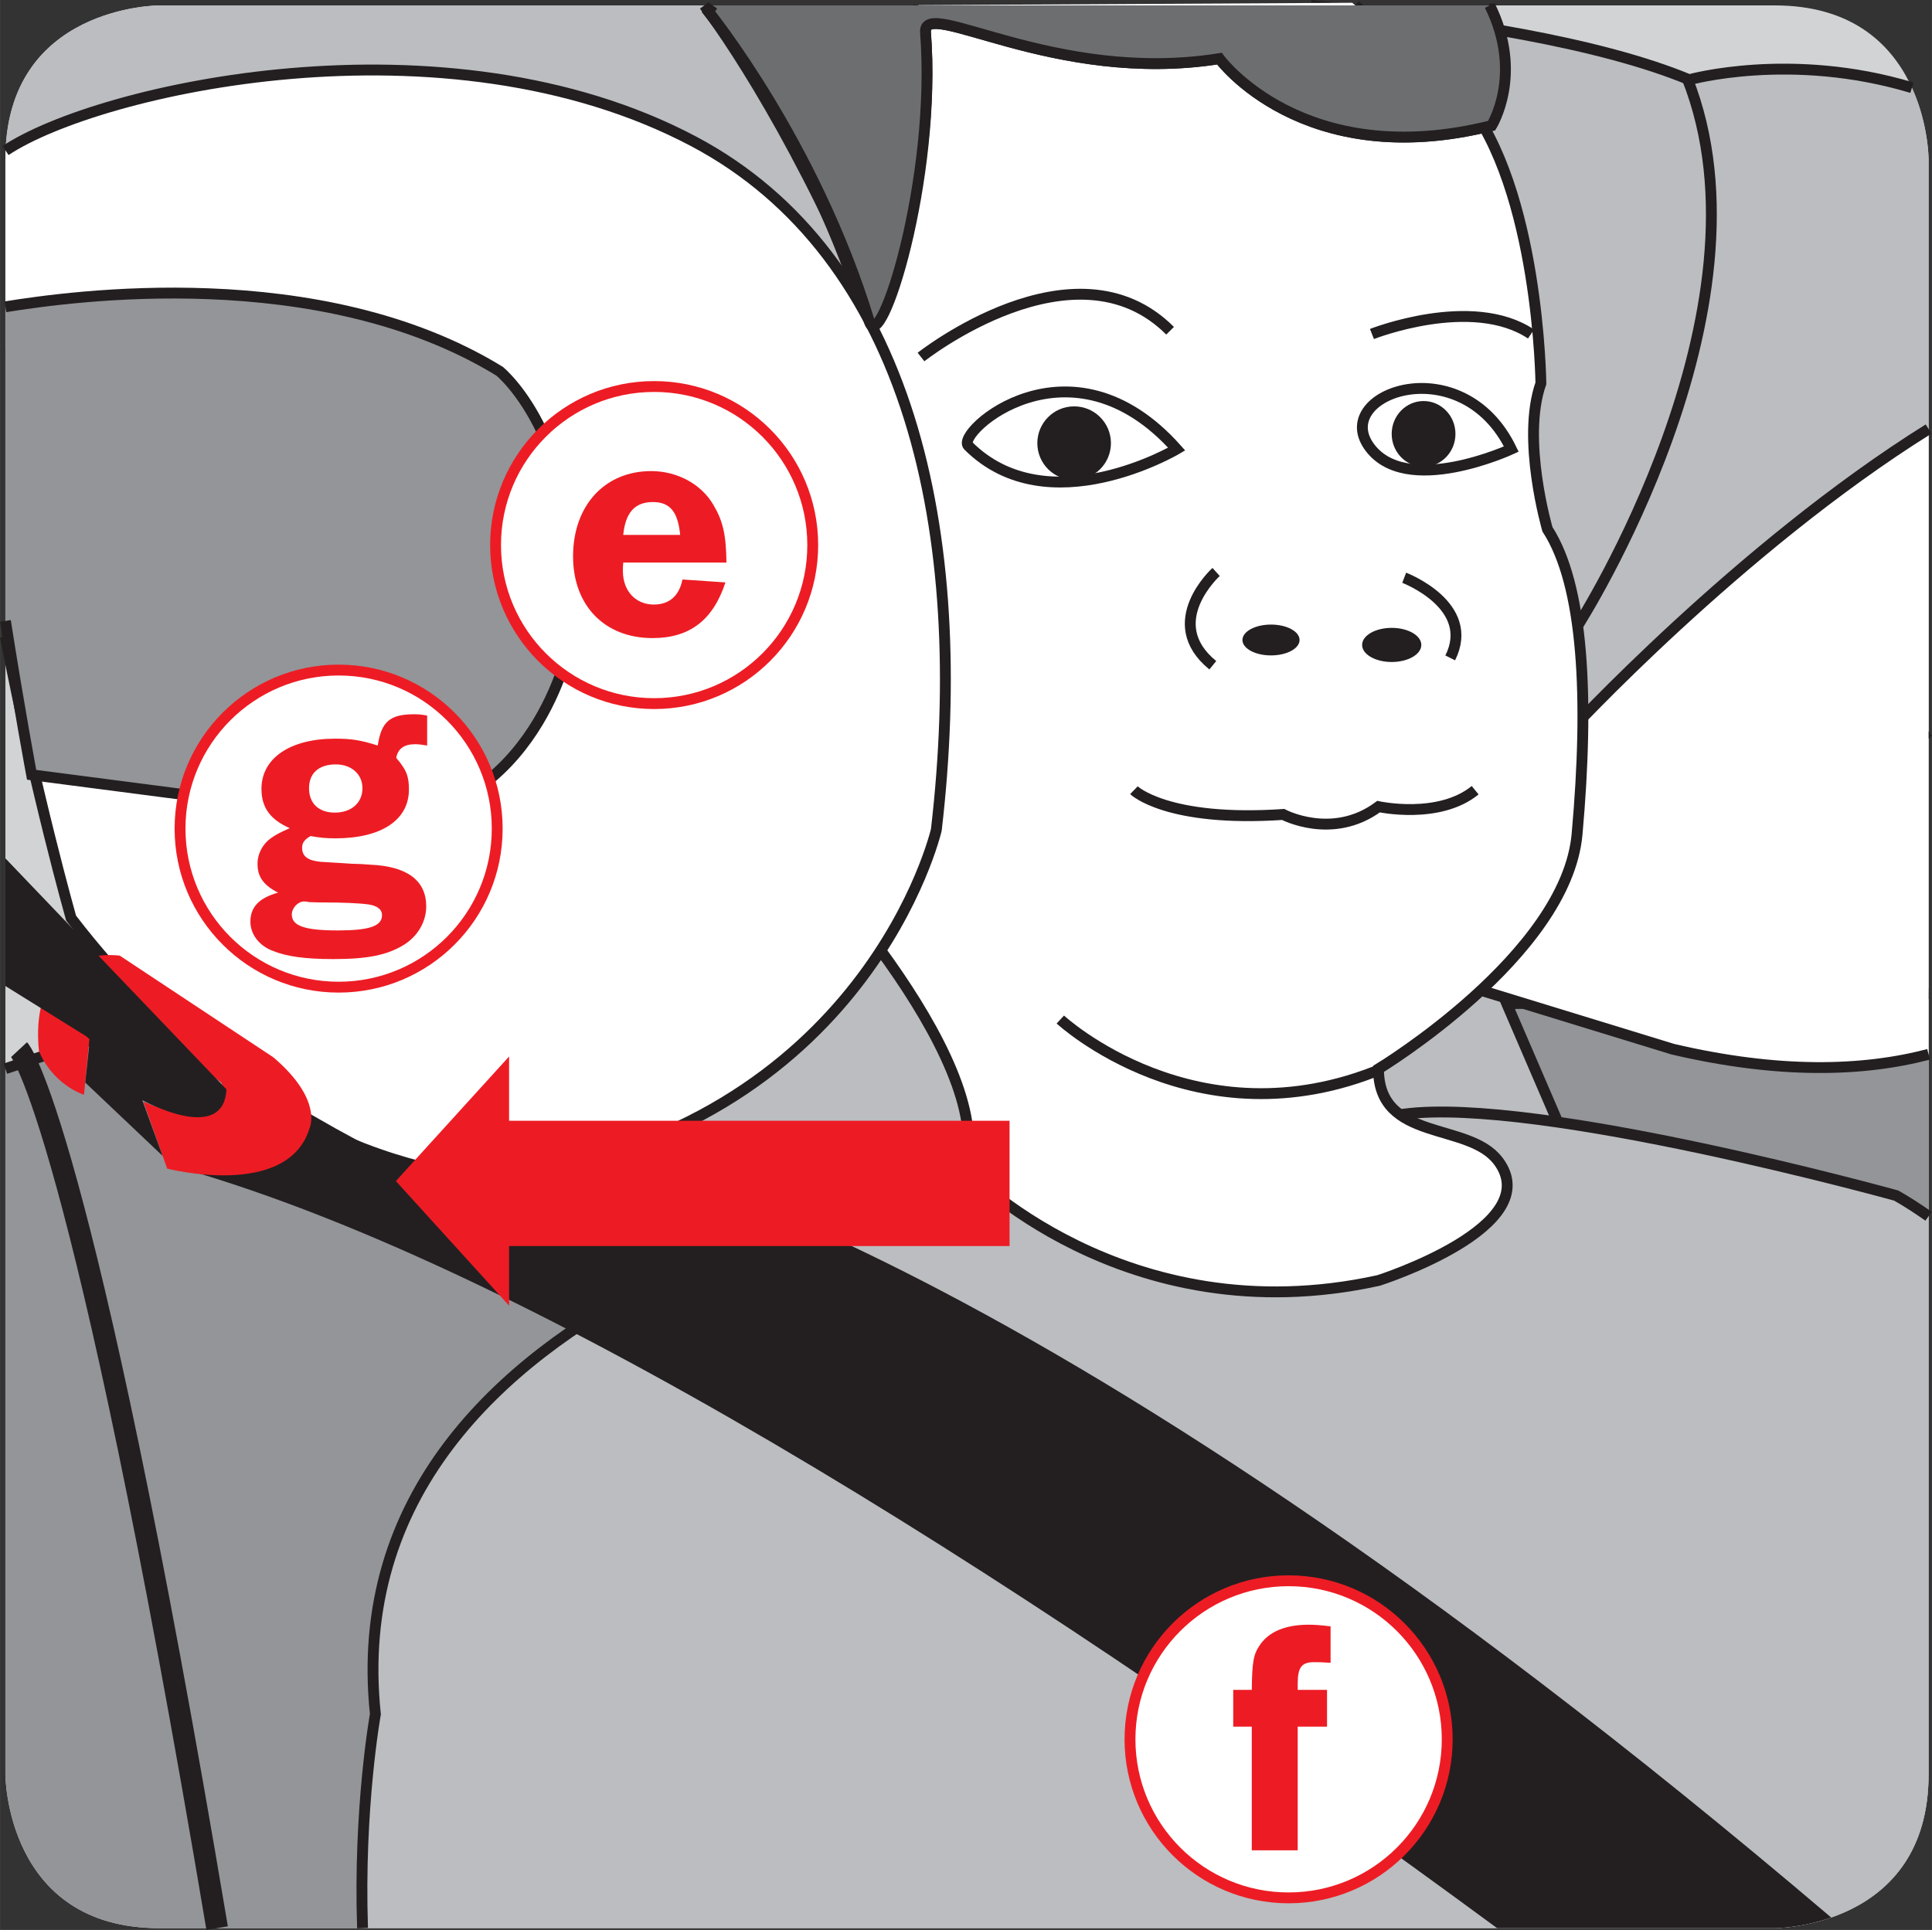
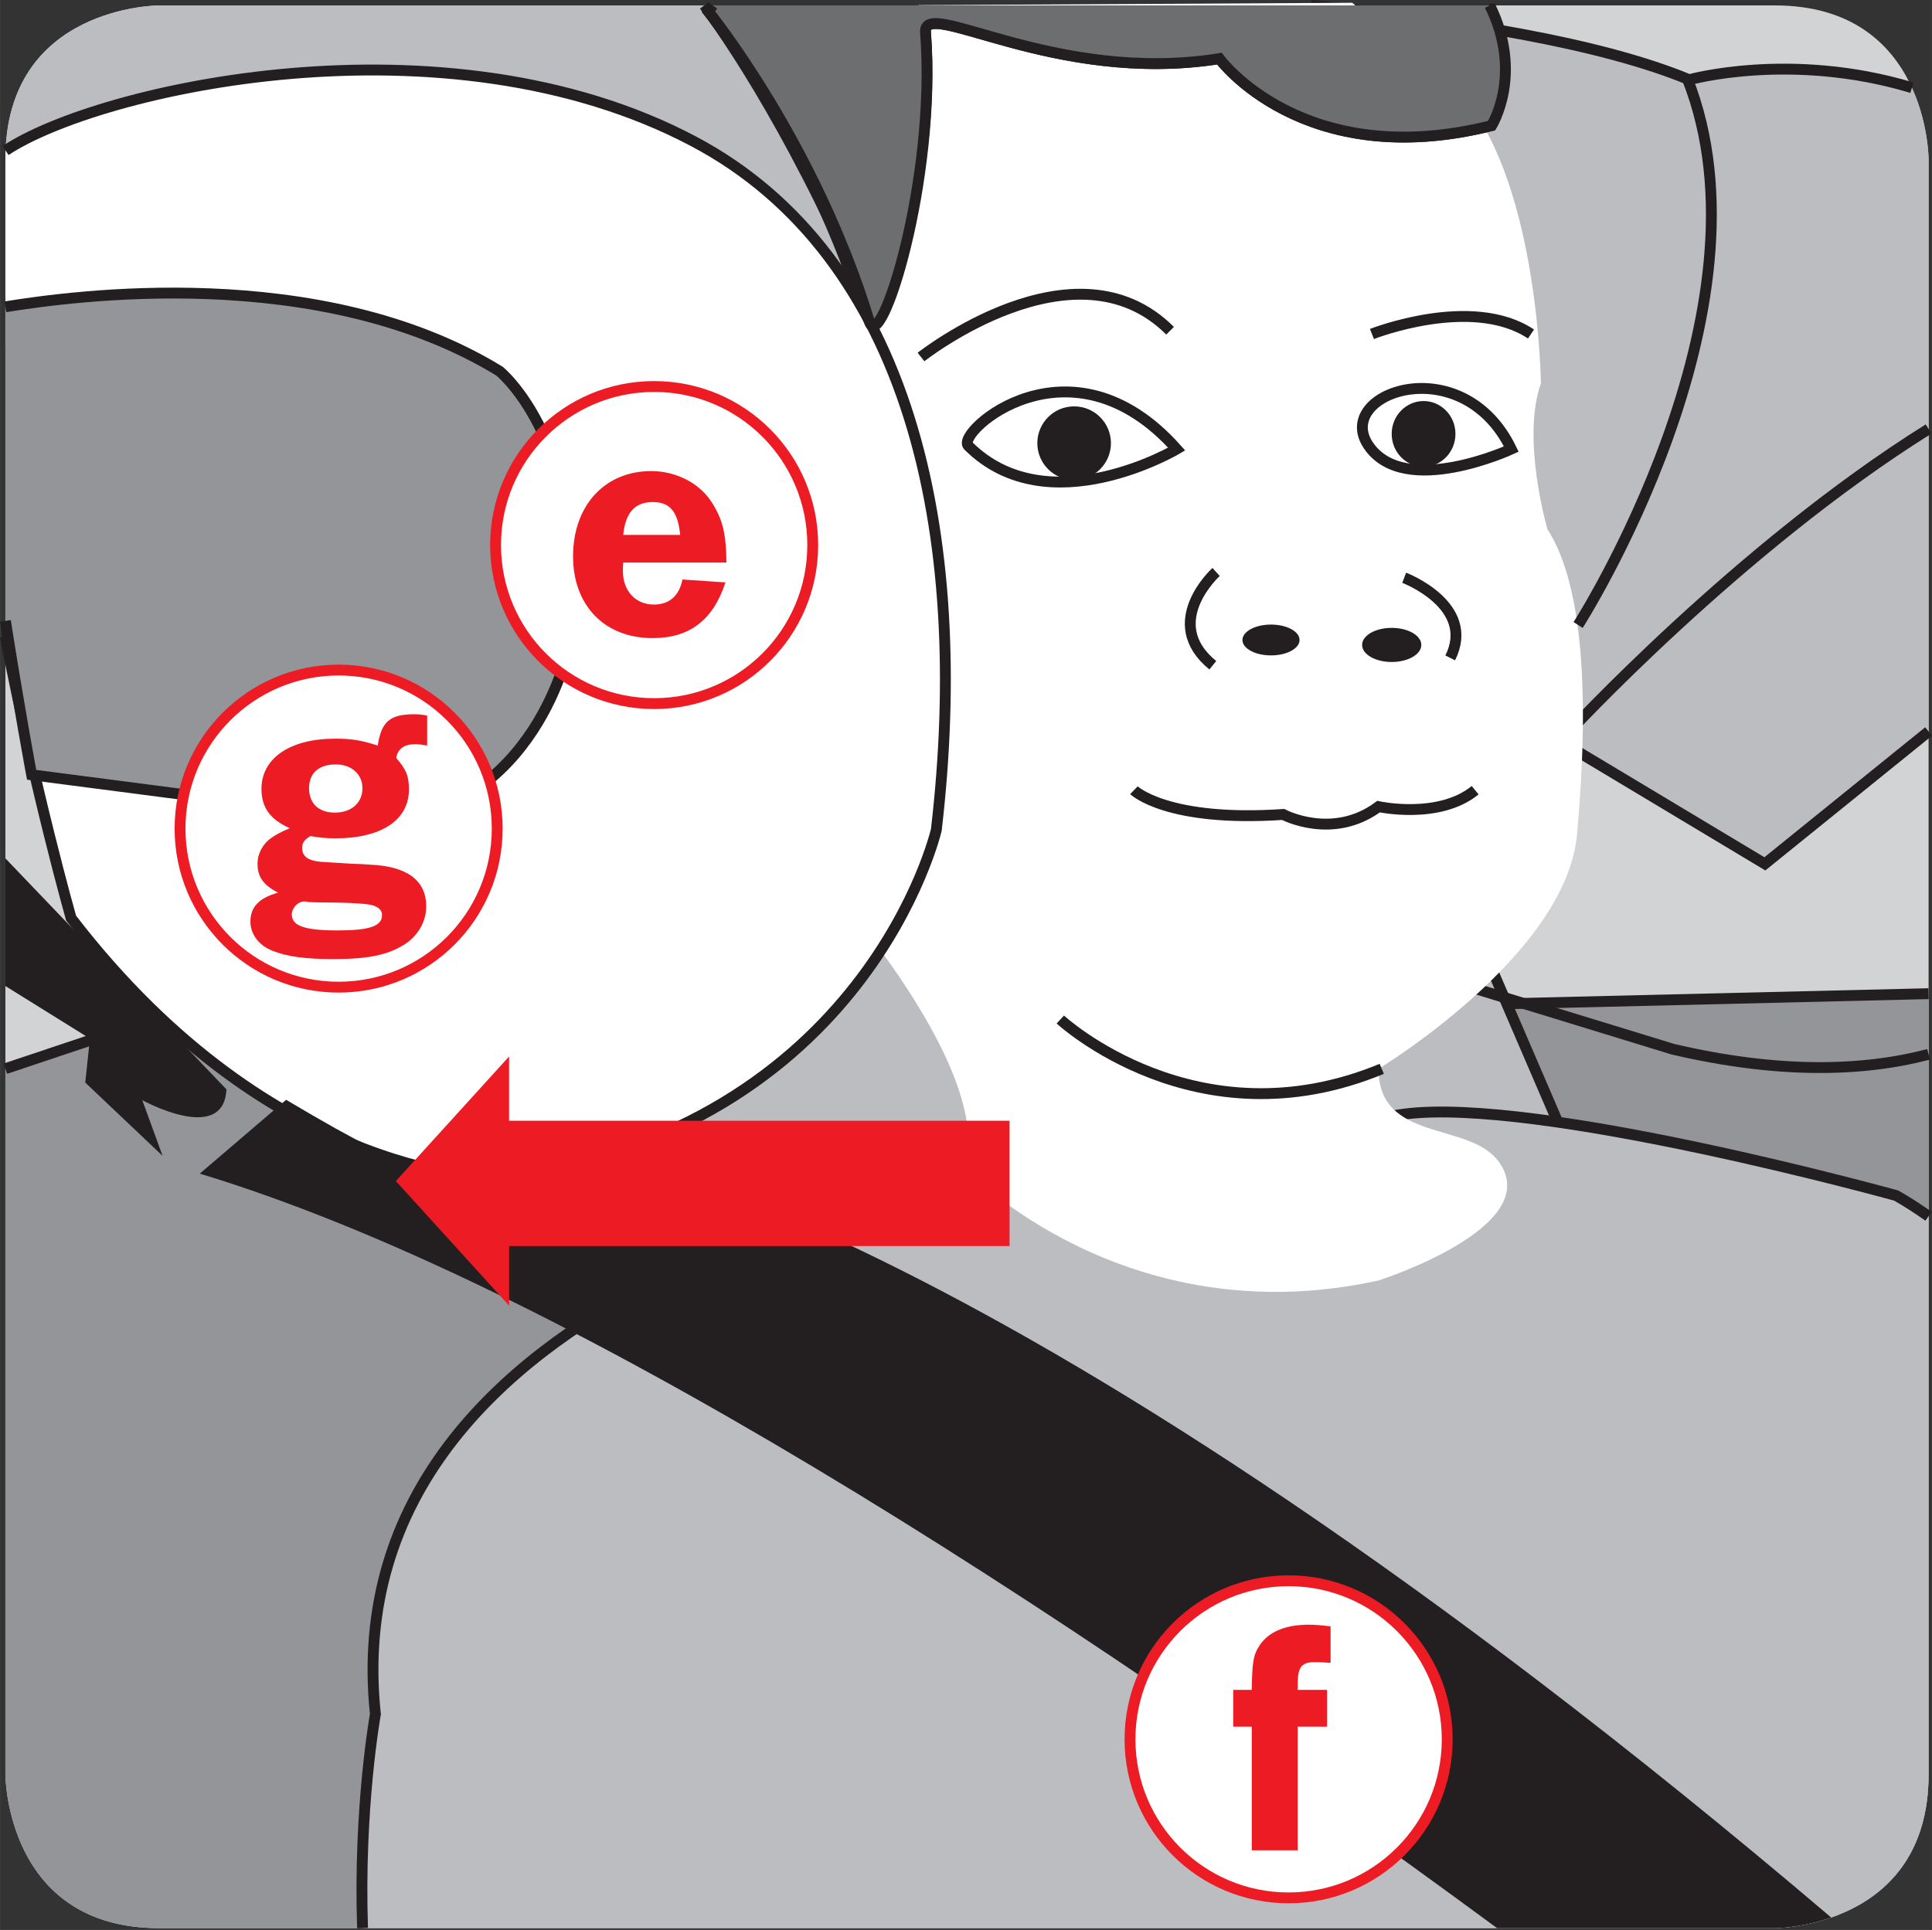
<svg xmlns="http://www.w3.org/2000/svg" xml:space="preserve" width="25.114mm" height="25.093mm" version="1.1" style="shape-rendering:geometricPrecision; text-rendering:geometricPrecision; image-rendering:optimizeQuality; fill-rule:evenodd; clip-rule:evenodd" viewBox="0 0 457.2 456.83">
  <rect x="0" y="0" width="457.2" height="456.83" fill="#333333" stroke="none" />
  <defs>
    <style type="text/css">
   
    .str1 {stroke:#231F20;stroke-width:5.14;stroke-miterlimit:3.864}
    .str0 {stroke:#231F20;stroke-width:2.57;stroke-miterlimit:3.864}
    .str2 {stroke:#ED1C24;stroke-width:2.57;stroke-miterlimit:3.864}
    .fil9 {fill:none}
    .fil2 {fill:none;fill-rule:nonzero}
    .fil0 {fill:#D1D3D4}
    .fil8 {fill:#ED1C24}
    .fil5 {fill:#231F20;fill-rule:nonzero}
    .fil6 {fill:#6D6E70;fill-rule:nonzero}
    .fil1 {fill:#939598;fill-rule:nonzero}
    .fil3 {fill:#BBBDC0;fill-rule:nonzero}
    .fil4 {fill:white;fill-rule:nonzero}
    .fil7 {fill:#ED1C24;fill-rule:nonzero}
   
  </style>
  </defs>
  <g id="Слой_x0020_1">
    <path class="fil0" d="M37.68 1.28c0,0 -36.41,0 -36.41,36.41l0 382.31c0,0 0,36.41 36.41,36.41l382.31 0c0,0 36.41,0 36.41,-36.41l0 -382.31c0,0 0,-36.41 -36.41,-36.41l-382.31 0z" />
    <path class="fil1" d="M456.39 235.21l-433.03 10.36 -22.1 7.39 0 167.03c0,0 0,36.41 36.41,36.41l382.31 0c0,0 36.41,0 36.41,-36.41l0 -184.78z" />
    <polyline class="fil2 str0" points="456.39,235.21 23.37,245.56 1.27,252.96 " />
    <polygon class="fil3" points="128.6,188.17 182.38,351.26 388.05,310.67 323.12,159.9 " />
    <polygon class="fil2 str0" points="128.6,188.17 182.38,351.26 388.05,310.67 323.12,159.9 " />
    <path class="fil3" d="M310.21 1.28c35.38,3.5 68.85,8.99 89.54,17.59 0,0 24.02,-6.75 52.7,1.89 3.94,8.66 3.95,16.93 3.95,16.93l0 135.46 -38.75 31.33 -196.02 -117.61 -220.36 -4.38 0 -44.8c0,-36.41 36.41,-36.41 36.41,-36.41l0 0 272.53 0z" />
    <path class="fil2 str0" d="M310.21 1.28c35.38,3.5 68.85,8.99 89.54,17.59 0,0 24.02,-6.75 52.7,1.89m3.95 152.39l-38.75 31.33 -196.02 -117.61 -220.36 -4.38" />
-     <path class="fil4" d="M370.84 173.74c0,0 40.75,-44.2 85.56,-72.19l0 148.02c-15.64,4.1 -35.47,4.65 -60.54,-1.22l-50.82 -15.59 25.8 -59.03z" />
    <path class="fil2 str0" d="M370.84 173.74c0,0 40.75,-44.2 85.56,-72.19m0 148.02c-15.64,4.1 -35.47,4.65 -60.54,-1.22l-50.82 -15.59 25.8 -59.03" />
    <path class="fil2 str0" d="M166.68 1.28c8.16,11.12 26.07,38.36 44.61,85.19" />
    <path class="fil3" d="M228.78 278.81c0,0 -150.86,23.47 -139.95,126.95 0,0 -4,22.12 -3.04,50.64l334.2 0c0,0 36.41,0 36.41,-36.41l0 -132.1c-2.63,-1.84 -5.18,-3.49 -7.65,-4.89 0,0 -84.64,-23.47 -116.48,-19.28l-103.48 15.09z" />
    <path class="fil2 str0" d="M228.78 278.81c0,0 -150.86,23.47 -139.95,126.95 0,0 -4,22.12 -3.04,50.64m370.6 -168.51c-2.63,-1.84 -5.18,-3.49 -7.65,-4.89 0,0 -84.64,-23.47 -116.48,-19.28l-103.48 15.09" />
-     <path class="fil2 str1" d="M4.51 248.45c0,0 14.58,15.68 46.87,207.95" />
    <path class="fil4" d="M354.53 274.8c-7,-9.34 -28.31,-4.38 -28.31,-21.79 0,0 44.42,-26.86 46.99,-55.55 2.9,-32.32 1.55,-58.95 -7.01,-72.18 0,0 -6.23,-21.31 -1.55,-34.54 0,0 -0.49,-45.92 -17.9,-67.22l-26.75 -22.86 -102.62 0.56 -11.66 72.3 -25.89 40.86c0,0 15.56,40.76 7,84.63 0,0 49.32,51.17 41.54,77.63 0,0 37.65,39.69 97.86,26.46 0,0 39.99,-12.74 28.31,-28.31z" />
-     <path class="fil2 str0" d="M354.53 274.8c-7,-9.34 -28.31,-4.38 -28.31,-21.79 0,0 44.42,-26.86 46.99,-55.55 2.9,-32.32 1.55,-58.95 -7.01,-72.18 0,0 -6.23,-21.31 -1.55,-34.54 0,0 -0.49,-45.92 -17.9,-67.22l-26.03 -22.24m-103.35 0l-11.65 72.24 -25.89 40.86c0,0 15.56,40.76 7,84.63 0,0 49.32,51.17 41.54,77.63 0,0 37.65,39.69 97.86,26.46 0,0 39.99,-12.74 28.31,-28.31" />
    <path class="fil5" d="M294.02 151.49c0,-2.02 3.03,-3.65 6.76,-3.65 3.73,0 6.76,1.63 6.76,3.65 0,2.02 -3.03,3.65 -6.76,3.65 -3.74,0 -6.76,-1.63 -6.76,-3.65z" />
    <path class="fil5" d="M322.34 152.66c0,-2.23 3.13,-4.04 7,-4.04 3.87,0 7.01,1.81 7.01,4.04 0,2.23 -3.14,4.04 -7.01,4.04 -3.87,0 -7,-1.81 -7,-4.04z" />
    <path class="fil2 str0" d="M323.89 105.52c-8.56,-12.45 22.08,-23.34 33.76,0.78 0,0 -25.19,11.68 -33.76,-0.78z" />
    <path class="fil2 str0" d="M229.14 105.52c-3.11,-3.11 24.12,-27.53 49.32,0.78 0,0 -30.48,18.07 -49.32,-0.78z" />
    <path class="fil2 str0" d="M324.67 79.06c0,0 23.63,-9.34 37.64,0" />
    <path class="fil2 str0" d="M217.95 84.51c0,0 36.38,-28.8 58.95,-6.22" />
    <path class="fil2 str0" d="M332.3 136.76c0,0 17.12,6.52 10.89,18.97" />
    <path class="fil2 str0" d="M287.79 135.39c0,0 -13.23,11.96 -0.78,22.08" />
    <path class="fil5" d="M245.48 104.9c0,-4.81 3.9,-8.71 8.71,-8.71 4.81,0 8.71,3.9 8.71,8.71 0,4.81 -3.9,8.71 -8.71,8.71 -4.81,0 -8.71,-3.9 -8.71,-8.71z" />
    <path class="fil5" d="M329.34 102.71c0,-4.3 3.38,-7.78 7.54,-7.78 4.17,0 7.55,3.48 7.55,7.78 0,4.3 -3.38,7.78 -7.55,7.78 -4.16,0 -7.54,-3.49 -7.54,-7.78z" />
    <path class="fil6" d="M219.02 7.66c-0.67,-8.57 30.35,12.45 69.55,6.22 0,0 19.75,27.04 64.4,15.86 0,0 7.39,-12.09 -1,-28.46l-183.48 0c-0.28,0.49 -0.57,0.96 -0.84,1.46 0,0 24.6,31.2 37.46,73.49 2.58,8.49 16.61,-33.67 13.9,-68.57z" />
    <path class="fil2 str0" d="M219.02 7.66c-0.67,-8.57 30.35,12.45 69.55,6.22 0,0 19.75,27.04 64.4,15.86 0,0 7.39,-12.09 -1,-28.46m-183.48 0c-0.28,0.49 -0.57,0.96 -0.84,1.46 0,0 24.6,31.2 37.46,73.49 2.58,8.49 16.61,-33.67 13.9,-68.57" />
    <path class="fil2 str0" d="M250.92 241.33c0,0 32.2,29.86 76.07,11.67" />
    <path class="fil2 str0" d="M268.34 187.05c0,0 7.78,7.59 35.32,5.74 0,0 11.67,6.22 22.57,-1.85 0,0 14.3,3.11 22.86,-3.89" />
    <path class="fil4" d="M1.31 35.63c21.91,-14.56 104.02,-33.33 162.87,-2.15 51.15,27.12 65.58,92.7 57.4,162.94 0,0 -16.27,70.54 -103.07,82.46 0,0 -53.09,1.71 -101.69,-61.55 0,0 -8.53,-30.09 -15.55,-66.64l0 -113.01c0,-0.7 0.02,-1.38 0.04,-2.05z" />
    <path class="fil2 str0" d="M1.31 35.63c21.91,-14.56 104.02,-33.33 162.87,-2.15 51.15,27.12 65.58,92.7 57.4,162.94 0,0 -16.27,70.54 -103.07,82.46 0,0 -53.09,1.71 -101.69,-61.55 0,0 -8.53,-30.09 -15.55,-66.64" />
    <path class="fil1" d="M1.27 72.62c15.36,-2.47 74.36,-10.83 116.94,15.24 0,0 21.37,17.19 16.76,63.7 0,0 -6.56,37.42 -41.85,42.98l-85.64 -11.14c0,0 -3.05,-16.34 -6.2,-36.43l0 -74.35z" />
    <path class="fil2 str0" d="M1.27 72.62c15.36,-2.47 74.36,-10.83 116.94,15.24 0,0 21.37,17.19 16.76,63.7 0,0 -6.56,37.42 -41.85,42.98l-85.64 -11.14c0,0 -3.05,-16.34 -6.2,-36.43" />
    <path class="fil5" d="M140.84 272.56c0,0 97.66,15.53 292.51,181.33 -7.23,2.52 -13.36,2.52 -13.36,2.52l-65.7 0c-106.08,-78.1 -222.22,-152.96 -307.02,-178.6l20.43 -17.48c35.98,21.41 33.27,15.61 42.53,16.16 21.86,1.31 30.61,-3.94 30.61,-3.94z" />
-     <path class="fil7" d="M33.93 260.8l5.63 15.82c0,0 28.62,7.39 33.72,-9.65 0,0 3.17,-6.68 -8.6,-16.7l-36.34 -24.06c0,0 -21.6,-3.34 -19.14,22.49 0,0 2.42,7.29 10.67,10.46l1.28 -13.18c0,0 -8.78,-8 3.51,-9.76l27.73 20.03c0,0 5.28,14.41 -18.44,4.56z" />
    <path class="fil5" d="M53.58 257.86l-52.31 -54.68 0 30.22 20.01 12.45 -1.11 10.4 18.3 17.35 -4.8 -13.18c0,0 19.27,10.62 19.91,-2.56z" />
    <path class="fil4" d="M267.41 411.71c0,-20.73 16.8,-37.53 37.53,-37.53 20.72,0 37.54,16.8 37.54,37.53 0,20.73 -16.81,37.53 -37.54,37.53 -20.73,0 -37.53,-16.8 -37.53,-37.53z" />
    <path class="fil2 str2" d="M267.41 411.71c0,-20.73 16.8,-37.53 37.53,-37.53 20.72,0 37.54,16.8 37.54,37.53 0,20.73 -16.81,37.53 -37.54,37.53 -20.73,0 -37.53,-16.8 -37.53,-37.53z" />
    <path class="fil7" d="M307.1 408.71l6.94 0 0 -8.71 -6.94 0 0 -1.46c0,-3.85 0.92,-5.09 3.85,-5.09 1.31,0 1.7,0 3.93,0.15l0 -8.63c-2.54,-0.31 -3.93,-0.39 -5.16,-0.39 -5.47,0 -9.4,1.62 -11.56,4.78 -1.54,2.24 -1.85,4.01 -1.93,10.64l-4.39 0 0 8.71 4.39 0 0 29.28 10.87 0 0 -29.28z" />
    <path class="fil4" d="M117.27 129.02c0,-20.73 16.8,-37.53 37.53,-37.53 20.73,0 37.53,16.8 37.53,37.53 0,20.73 -16.8,37.53 -37.53,37.53 -20.73,0 -37.53,-16.8 -37.53,-37.53z" />
    <path class="fil2 str2" d="M117.27 129.02c0,-20.73 16.8,-37.53 37.53,-37.53 20.73,0 37.53,16.8 37.53,37.53 0,20.73 -16.8,37.53 -37.53,37.53 -20.73,0 -37.53,-16.8 -37.53,-37.53z" />
    <path class="fil8" d="M147.48 126.62c0.54,-5.32 2.77,-7.78 7.01,-7.78 4.08,0 5.93,2.31 6.47,7.78l-13.49 0zm24.43 6.55c-0.08,-6.7 -0.85,-9.87 -3.08,-13.64 -2.85,-4.93 -8.55,-8.02 -14.72,-8.02 -11.02,0 -18.5,8.17 -18.5,20.19 0,11.64 7.48,19.34 18.8,19.34 8.79,0 14.33,-4.24 17.26,-13.18l-10.17 -0.69c-0.77,3.85 -3.08,5.93 -6.78,5.93 -4.32,0 -7.32,-3.24 -7.32,-7.94 0,-0.54 0,-1.23 0.08,-2l24.43 0z" />
    <path class="fil4" d="M42.6 196.14c0,-20.72 16.81,-37.53 37.53,-37.53 20.73,0 37.53,16.81 37.53,37.53 0,20.73 -16.8,37.53 -37.53,37.53 -20.72,0 -37.53,-16.8 -37.53,-37.53z" />
    <path class="fil2 str2" d="M42.6 196.14c0,-20.72 16.81,-37.53 37.53,-37.53 20.73,0 37.53,16.81 37.53,37.53 0,20.73 -16.8,37.53 -37.53,37.53 -20.72,0 -37.53,-16.8 -37.53,-37.53z" />
    <path class="fil8" d="M76.91 213.62c4.08,0 7.94,0.15 10.25,0.46 2.08,0.31 3.24,1.16 3.24,2.54 0,2.62 -3.01,3.62 -10.48,3.62 -7.86,0 -10.87,-1.08 -10.87,-3.78 0,-1.54 1.46,-3.08 2.93,-3.08 0.23,0 0.54,0 1.08,0.15 0.46,0 1.39,0.08 2.54,0.08l1.31 0zm2.54 -32.68c3.7,0 6.32,2.31 6.32,5.63 0,3.47 -2.62,5.78 -6.55,5.78 -3.78,0 -6.09,-2.16 -6.09,-5.78 0,-3.54 2.31,-5.63 6.32,-5.63zm21.65 -11.56c-1.31,-0.23 -1.93,-0.31 -3.08,-0.31 -5.78,0 -7.78,1.77 -8.63,7.4 -4.16,-1.31 -6.24,-1.62 -10.1,-1.62 -10.64,0 -17.42,4.62 -17.42,11.87 0,4.39 2,7.24 6.7,9.32 -2.31,1 -3.16,1.47 -4.39,2.31 -2,1.39 -3.24,3.7 -3.24,6.09 0,3.08 1.31,5.01 4.86,6.86 -4.47,1.23 -6.55,3.39 -6.55,6.86 0,2.93 2,5.63 5.16,6.86 3.39,1.39 7.71,2 14.49,2 8.02,0 12.64,-0.92 16.57,-3.31 3.31,-2 5.39,-5.47 5.39,-9.17 0,-6.09 -4.47,-9.48 -13.18,-9.86l-2.23 -0.15 -2.31 -0.08 -2.24 -0.15c-1.77,-0.08 -3.54,-0.23 -5.09,-0.31 -3.01,-0.31 -4.32,-1.31 -4.32,-3.32 0,-1.16 0.54,-1.93 2,-2.77 2.08,0.39 3.78,0.54 5.86,0.54 10.87,0 17.42,-4.32 17.42,-11.56 0,-3.16 -0.62,-4.7 -3.01,-7.48 0.38,-2.16 1.85,-3.24 4.47,-3.24 0.77,0 1.46,0.08 2.85,0.31l0 -7.09z" />
    <path class="fil9 str0" d="M373.46 147.94c0,0 47.66,-74.33 25.8,-129.43" />
    <polygon class="fil7" points="238.91,265.29 238.91,294.95 118.48,294.95 118.48,265.29 " />
    <polygon class="fil7" points="120.47,250.08 120.47,309.06 93.68,279.57 " />
    <path class="fil6" d="M219.02 7.66c-0.67,-8.57 30.35,12.45 69.55,6.22 0,0 19.75,27.04 64.4,15.86 0,0 7.68,-12.09 -0.42,-28.46l-183.91 0c-0.33,0.49 -0.67,0.96 -0.99,1.46 0,0 25.2,31.02 38.06,73.32 2.58,8.49 16.02,-33.49 13.31,-68.39z" />
    <path class="fil2 str0" d="M219.02 7.66c-0.67,-8.57 30.35,12.45 69.55,6.22 0,0 19.75,27.04 64.4,15.86 0,0 7.68,-12.09 -0.42,-28.46m-183.91 0c-0.33,0.49 -0.67,0.96 -0.99,1.46 0,0 25.2,31.02 38.06,73.32 2.58,8.49 16.02,-33.49 13.31,-68.39" />
  </g>
</svg>